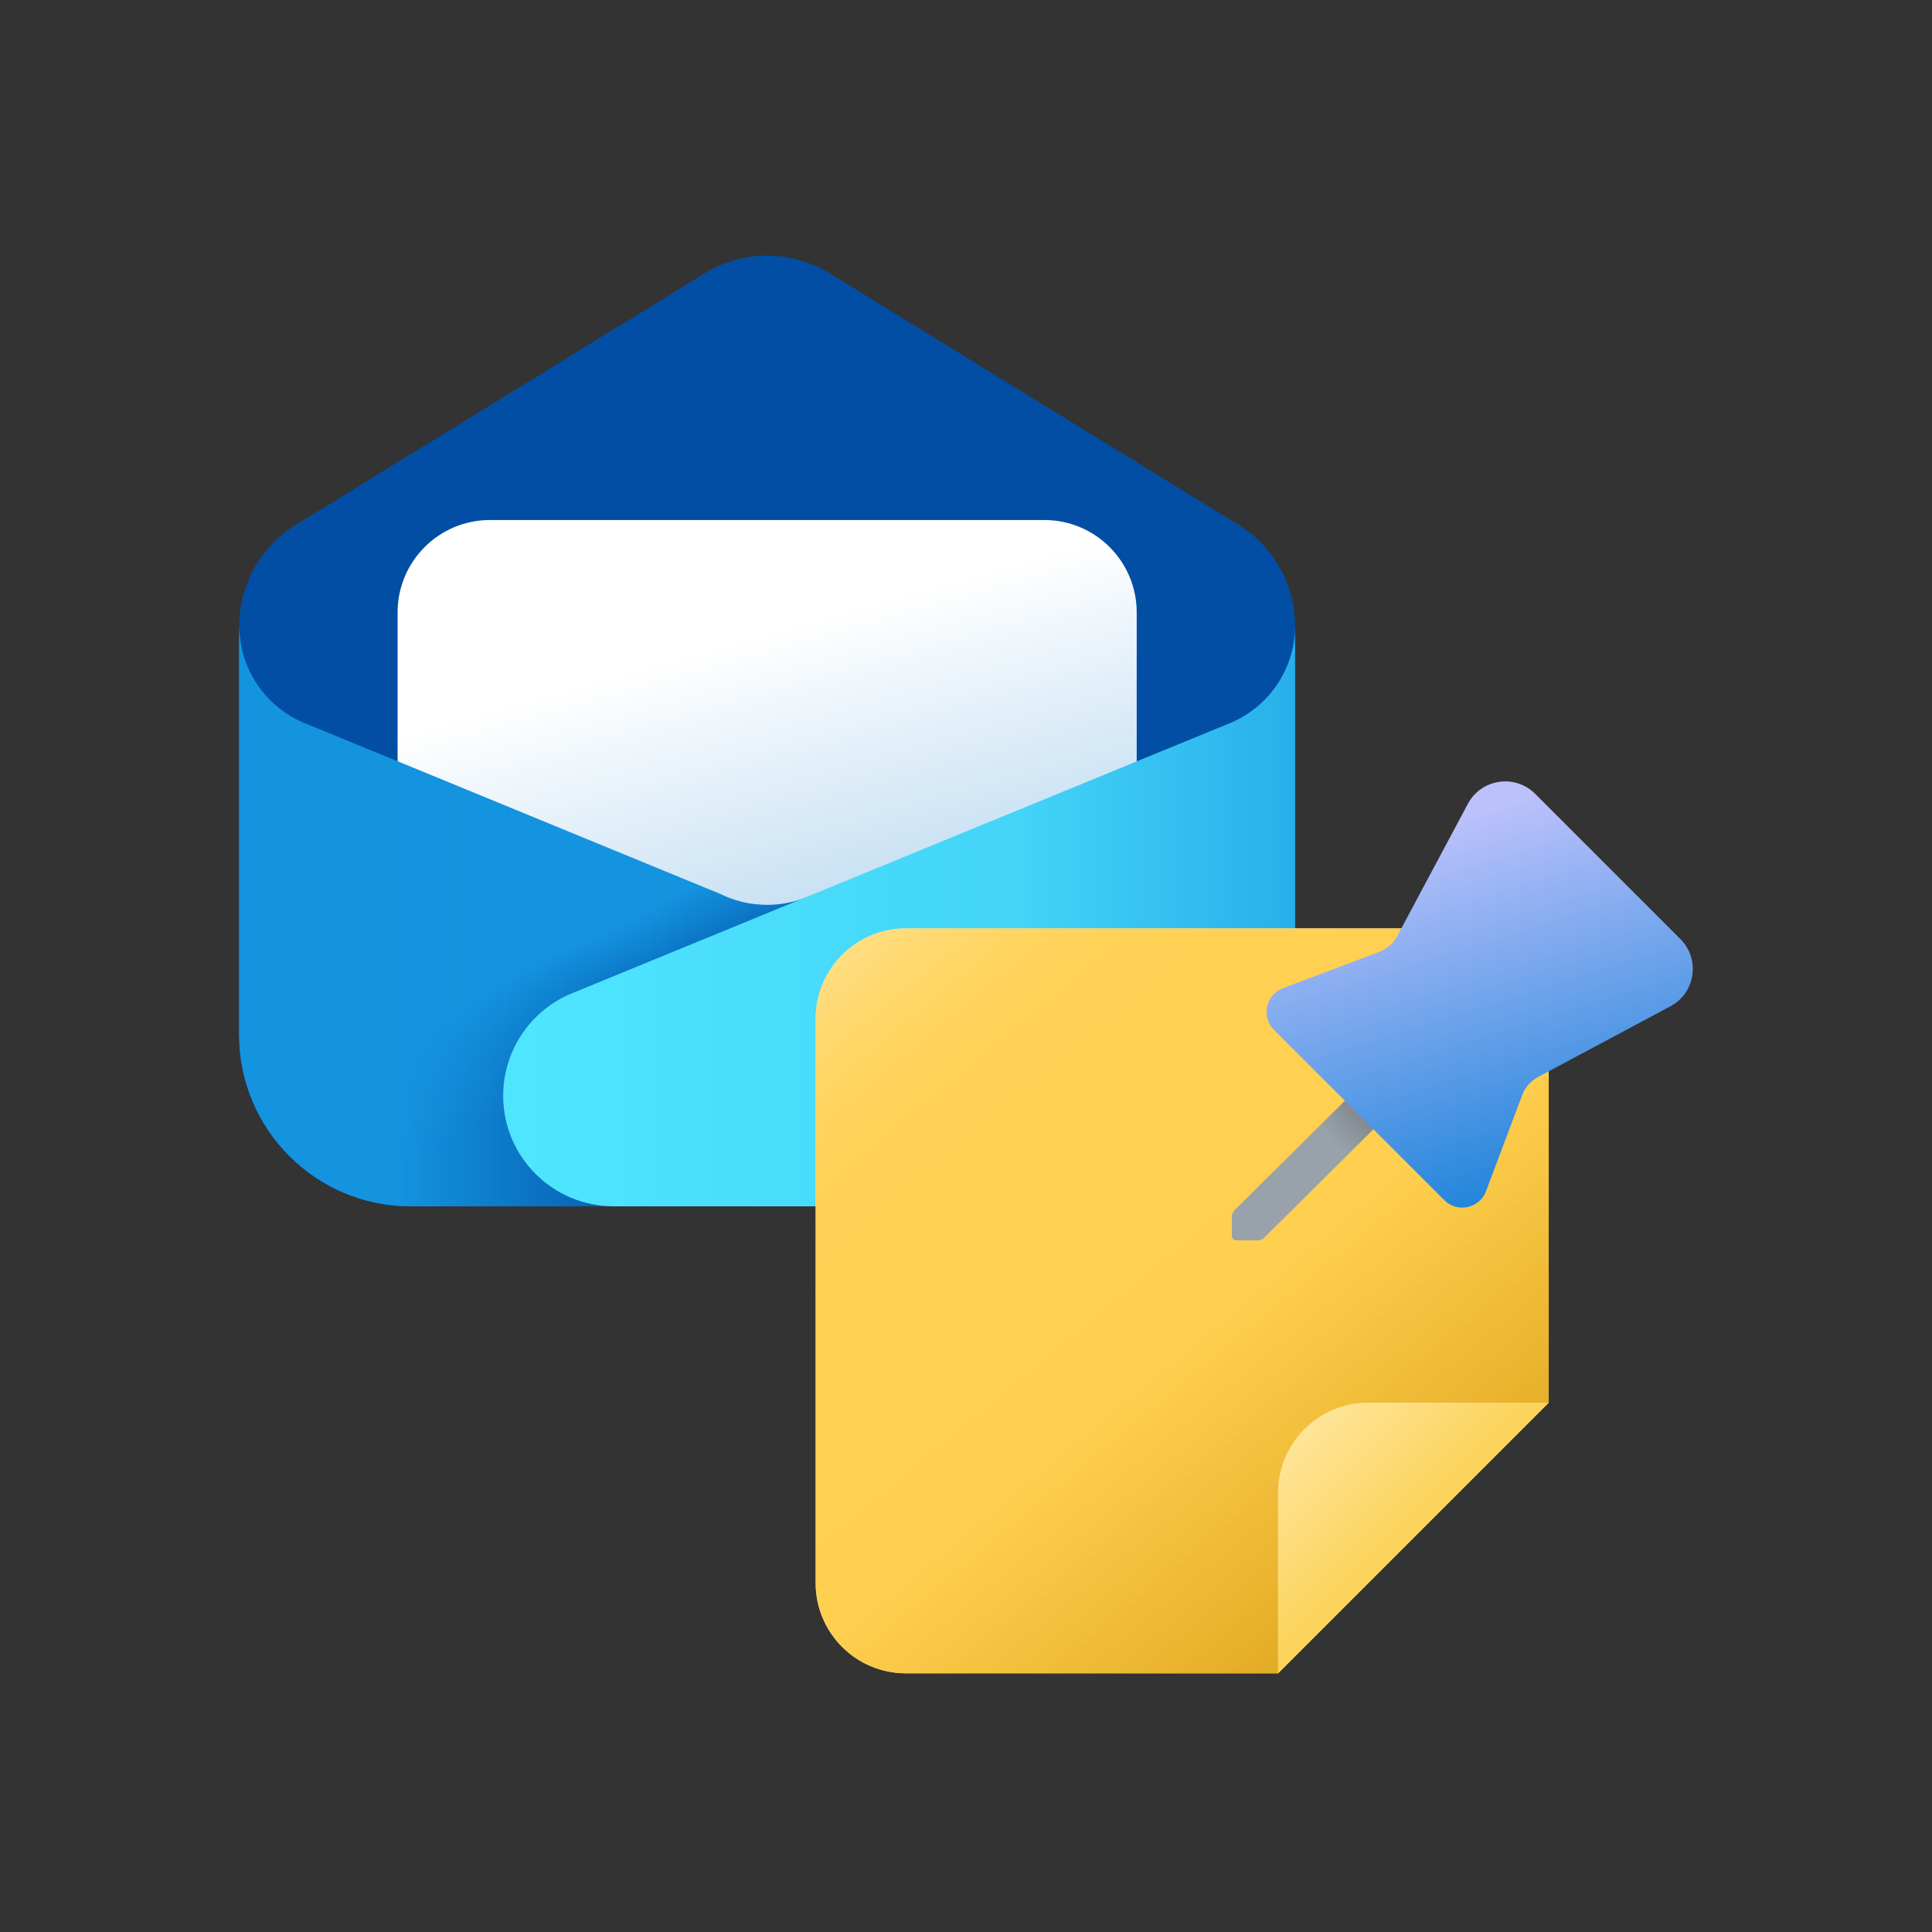
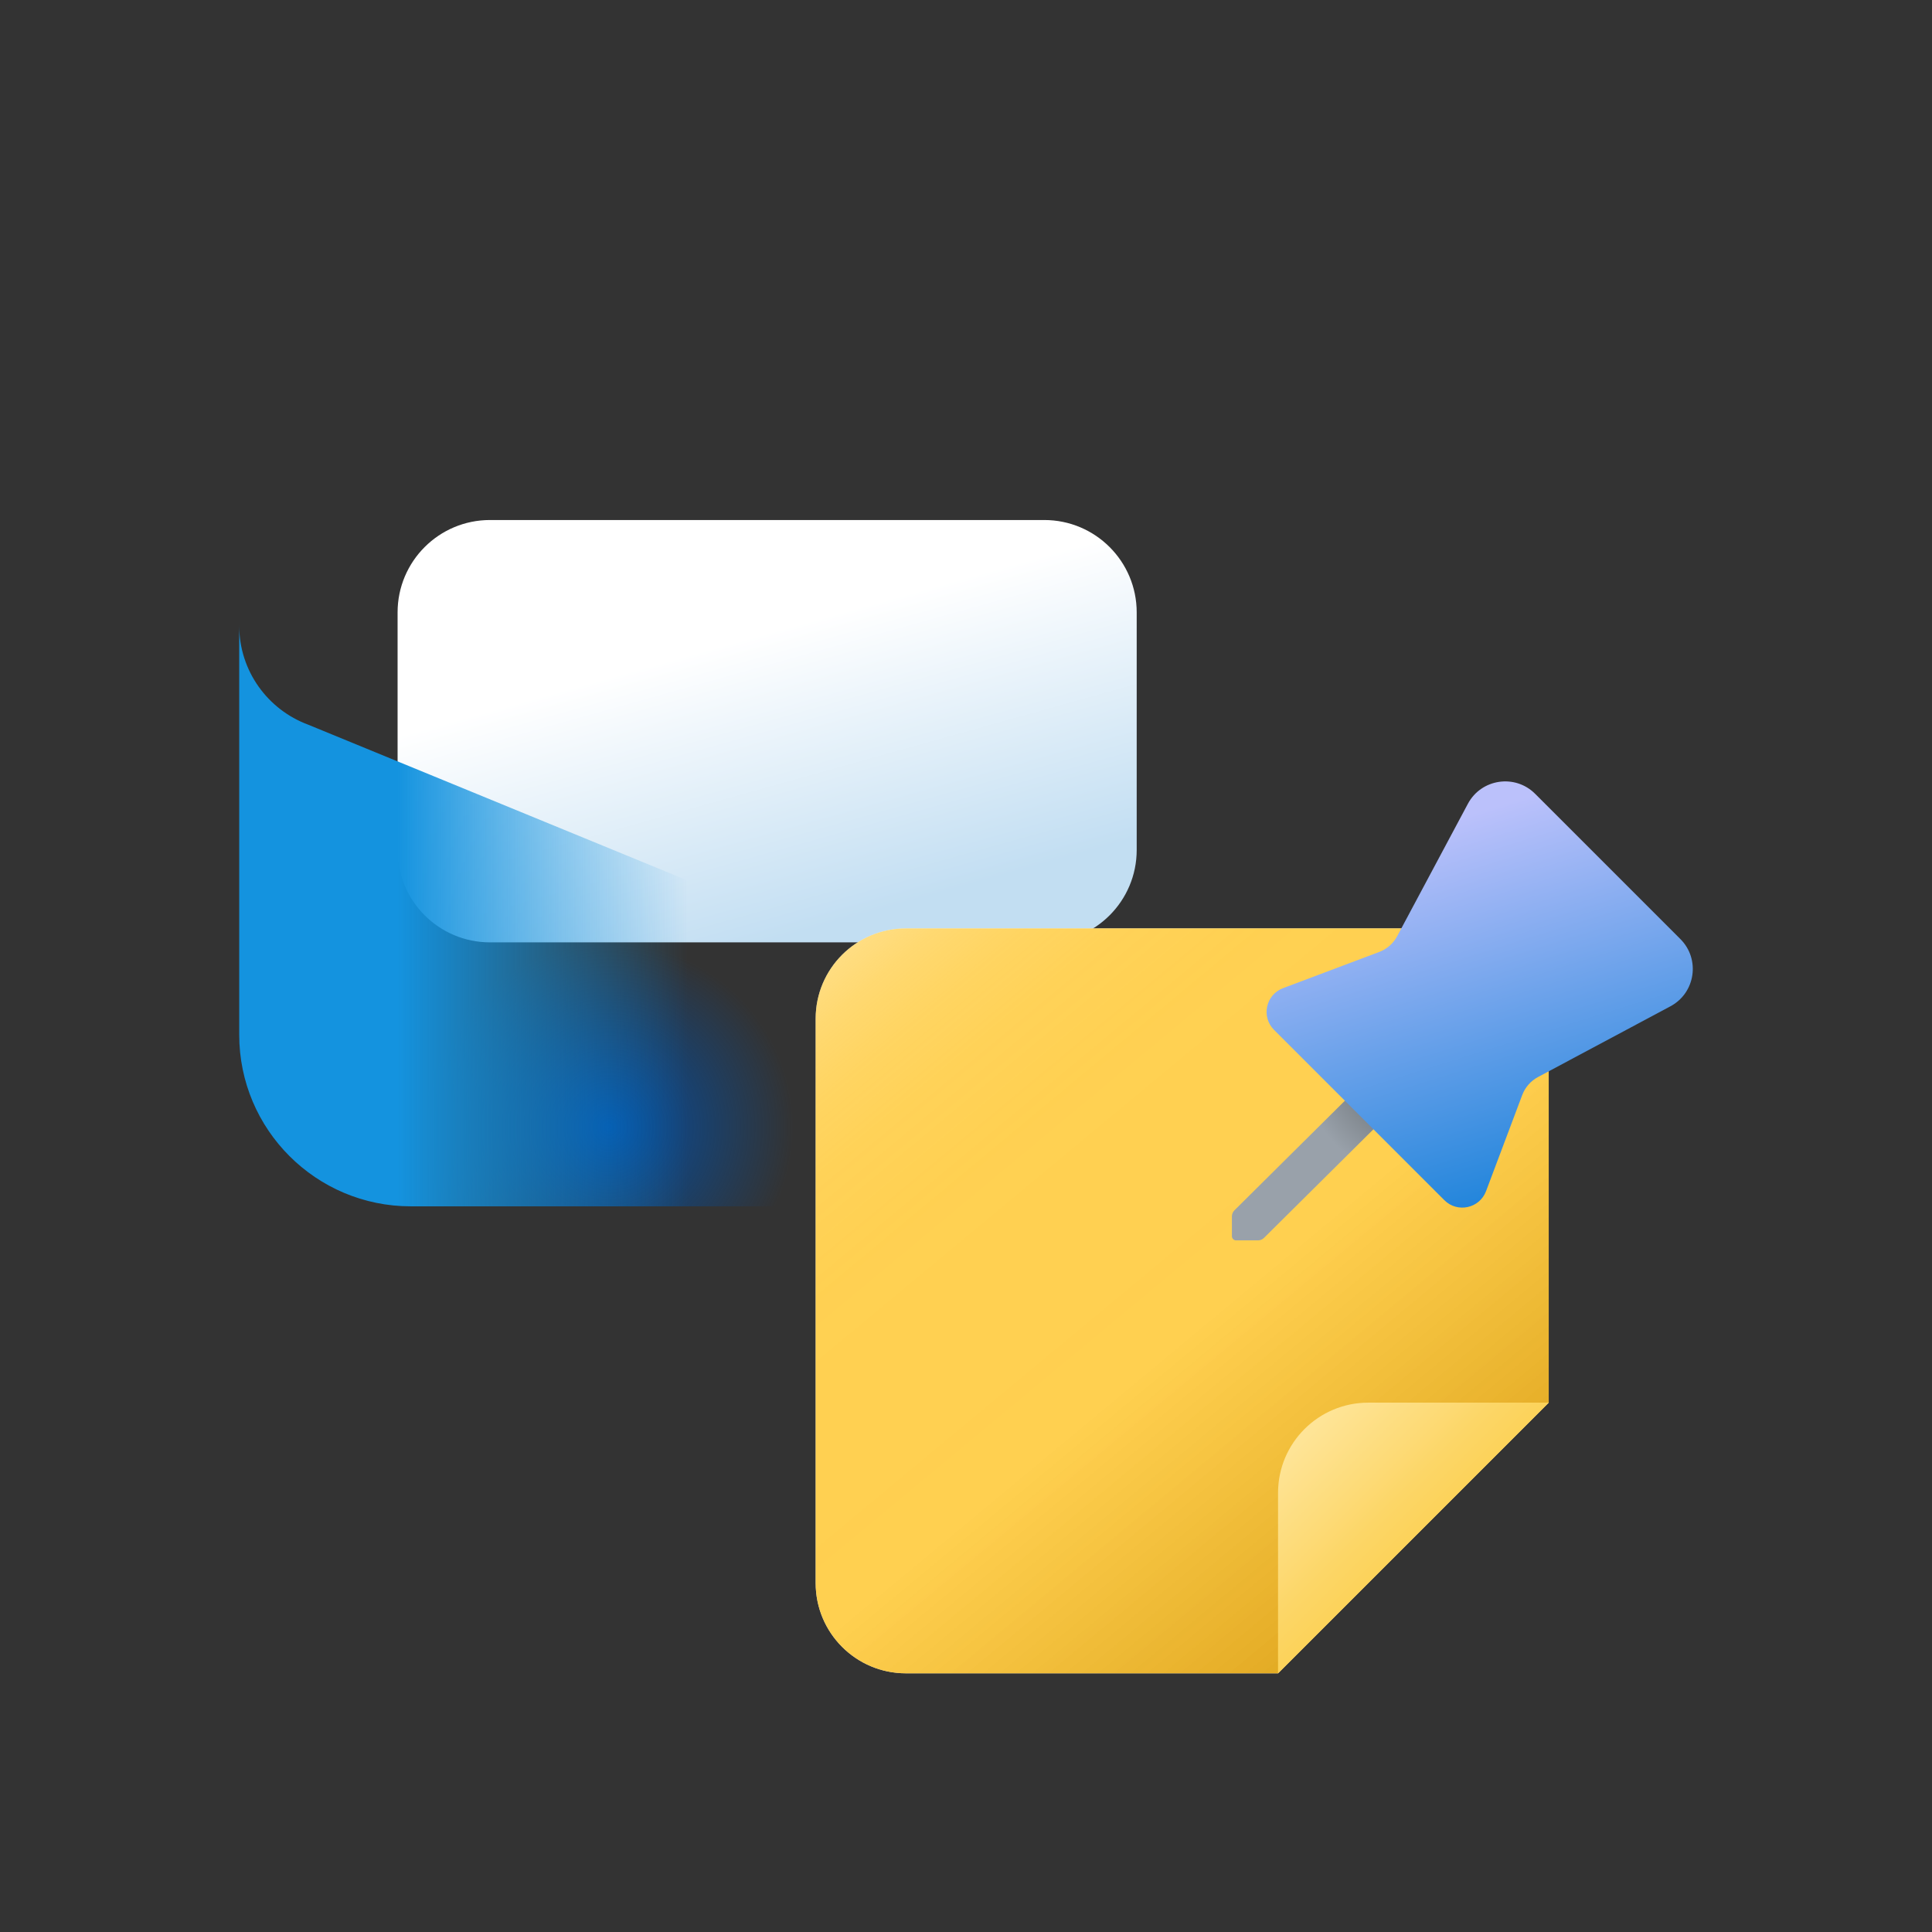
<svg xmlns="http://www.w3.org/2000/svg" id="Layer_1" viewBox="0 0 1200 1200">
  <rect x="0" y="0" width="1200" height="1200" fill="#333333" stroke="none" />
  <defs>
    <style>.cls-1{fill:#fff;}.cls-2{fill:url(#linear-gradient-3);}.cls-2,.cls-3,.cls-4,.cls-5,.cls-6{fill-rule:evenodd;}.cls-7{fill:url(#linear-gradient-5);}.cls-3{fill:#1493df;}.cls-4{fill:url(#linear-gradient-2);}.cls-8{fill:url(#radial-gradient-2);}.cls-9{fill:#014ea4;}.cls-10{fill:url(#linear-gradient-7);}.cls-5{fill:url(#linear-gradient-4);}.cls-11{fill:url(#linear-gradient-6);}.cls-6{fill:url(#radial-gradient);}.cls-12{fill:url(#linear-gradient);}</style>
    <linearGradient id="linear-gradient" x1="436.886" y1="889.842" x2="510.532" y2="626.711" gradientTransform="translate(0 1202.504) scale(1 -1)" gradientUnits="userSpaceOnUse">
      <stop offset=".321" stop-color="#fff" />
      <stop offset="1" stop-color="#c2def2" />
    </linearGradient>
    <radialGradient id="radial-gradient" cx="195.668" cy="1306.713" fx="195.668" fy="1306.713" r="32.791" gradientTransform="translate(-4195.382 15.252) rotate(90) scale(3.5 -3.5)" gradientUnits="userSpaceOnUse">
      <stop offset="0" stop-color="#014ea4" />
      <stop offset="1" stop-color="#014ea4" stop-opacity="0" />
    </radialGradient>
    <linearGradient id="linear-gradient-2" x1="394.747" y1="551.72" x2="361.957" y2="617.302" gradientTransform="translate(0 1202.504) scale(1 -1)" gradientUnits="userSpaceOnUse">
      <stop offset="0" stop-color="#014ea4" />
      <stop offset="1" stop-color="#014ea4" stop-opacity="0" />
    </linearGradient>
    <linearGradient id="linear-gradient-3" x1="246.951" y1="633.579" x2="427.301" y2="633.579" gradientTransform="translate(0 1202.504) scale(1 -1)" gradientUnits="userSpaceOnUse">
      <stop offset="0" stop-color="#1493df" />
      <stop offset="1" stop-color="#1493df" stop-opacity="0" />
    </linearGradient>
    <linearGradient id="linear-gradient-4" x1="307.528" y1="633.579" x2="804.4" y2="633.579" gradientTransform="translate(0 1202.504) scale(1 -1)" gradientUnits="userSpaceOnUse">
      <stop offset="0" stop-color="#50e6ff" />
      <stop offset=".654" stop-color="#43d4f8" />
      <stop offset="1" stop-color="#28afea" />
    </linearGradient>
    <linearGradient id="linear-gradient-5" x1="483.985" y1="506.906" x2="957.612" y2="1076.639" gradientUnits="userSpaceOnUse">
      <stop offset="0" stop-color="#ffc424" stop-opacity="0" />
      <stop offset=".003" stop-color="#ffc424" stop-opacity=".024" />
      <stop offset=".028" stop-color="#ffc424" stop-opacity=".185" />
      <stop offset=".057" stop-color="#ffc424" stop-opacity=".333" />
      <stop offset=".087" stop-color="#ffc424" stop-opacity=".46" />
      <stop offset=".121" stop-color="#ffc424" stop-opacity=".567" />
      <stop offset=".159" stop-color="#ffc424" stop-opacity=".653" />
      <stop offset=".204" stop-color="#ffc424" stop-opacity=".72" />
      <stop offset=".259" stop-color="#ffc424" stop-opacity=".766" />
      <stop offset=".337" stop-color="#ffc424" stop-opacity=".793" />
      <stop offset=".552" stop-color="#ffc424" stop-opacity=".8" />
      <stop offset="1" stop-color="#cc8e05" />
    </linearGradient>
    <linearGradient id="linear-gradient-6" x1="961.931" y1="-9524.472" x2="793.817" y2="-9692.586" gradientTransform="translate(0 10563.793)" gradientUnits="userSpaceOnUse">
      <stop offset=".199" stop-color="#fec832" />
      <stop offset=".601" stop-color="#fcd667" />
      <stop offset=".68" stop-color="#fdda75" />
      <stop offset=".886" stop-color="#fee496" />
      <stop offset="1" stop-color="#ffe8a2" />
    </linearGradient>
    <radialGradient id="radial-gradient-2" cx="882.01" cy="542.304" fx="882.01" fy="542.304" r="78.472" gradientTransform="translate(0 1202.504) scale(1 -1)" gradientUnits="userSpaceOnUse">
      <stop offset=".497" stop-color="#787f85" />
      <stop offset=".637" stop-color="#838a91" />
      <stop offset=".931" stop-color="#99a1aa" />
    </radialGradient>
    <linearGradient id="linear-gradient-7" x1="875.917" y1="726.001" x2="972.841" y2="416.249" gradientTransform="translate(0 1202.504) scale(1 -1)" gradientUnits="userSpaceOnUse">
      <stop offset=".12" stop-color="#bbc1fb" />
      <stop offset="1" stop-color="#0078d4" />
    </linearGradient>
  </defs>
-   <path class="cls-9" d="M148.579,388.827c0-25.628,13.299-49.421,35.13-62.846l254.13-156.29c23.704-14.579,53.596-14.579,77.301,0l254.13,156.29c21.829,13.425,35.129,37.218,35.129,62.846v253.878c0,58.856-47.714,106.57-106.57,106.57H255.149c-58.857,0-106.57-47.714-106.57-106.57v-253.878Z" />
  <path class="cls-12" d="M246.951,380.377c0-31.692,25.692-57.384,57.384-57.384h344.305c31.692,0,57.384,25.692,57.384,57.384v147.559c0,31.692-25.692,57.384-57.384,57.384h-344.305c-31.692,0-57.384-25.692-57.384-57.384v-147.559Z" />
-   <path class="cls-3" d="M148.579,388.575c0,28.186,17.781,52.219,42.739,61.494l255.852,105.071c8.824,4.414,18.779,6.899,29.318,6.899,8.654,0,16.914-1.676,24.478-4.719h.885l50.996,3.627c49.35,3.512,87.594,44.569,87.594,94.044,0,52.072-42.212,94.284-94.284,94.284H255.149c-58.857,0-106.57-47.711-106.57-106.57v-254.13Z" />
  <path class="cls-6" d="M148.579,388.575c0,28.186,17.781,52.219,42.739,61.494l255.852,105.071c8.824,4.414,18.779,6.899,29.318,6.899,8.654,0,16.914-1.676,24.478-4.719h.885l50.996,3.627c49.35,3.512,87.594,44.569,87.594,94.044,0,52.072-42.212,94.284-94.284,94.284H255.149c-58.857,0-106.57-47.711-106.57-106.57v-254.13Z" />
-   <path class="cls-4" d="M148.579,388.575c0,28.186,17.781,52.219,42.739,61.494l255.852,105.071c8.824,4.414,18.779,6.899,29.318,6.899,8.654,0,16.914-1.676,24.478-4.719h.885l50.996,3.627c49.35,3.512,87.594,44.569,87.594,94.044,0,52.072-42.212,94.284-94.284,94.284H255.149c-58.857,0-106.57-47.711-106.57-106.57v-254.13Z" />
  <path class="cls-2" d="M148.579,388.575c0,28.186,17.781,52.219,42.739,61.494l255.852,105.071c8.824,4.414,18.779,6.899,29.318,6.899,8.654,0,16.914-1.676,24.478-4.719h.885l50.996,3.627c49.35,3.512,87.594,44.569,87.594,94.044,0,52.072-42.212,94.284-94.284,94.284H255.149c-58.857,0-106.57-47.711-106.57-106.57v-254.13Z" />
-   <path class="cls-5" d="M761.657,450.068c24.957-9.275,42.74-33.308,42.74-61.494v254.13c0,58.86-47.714,106.57-106.57,106.57h-316.585c-37.947,0-68.708-30.761-68.708-68.707,0-27.866,16.831-52.97,42.607-63.559l406.517-166.941Z" />
  <path class="cls-1" d="M961.931,871.207v-238.519c0-30.949-25.089-56.038-56.038-56.038h-343.232c-30.949,0-56.038,25.089-56.038,56.038v350.595c0,30.949,25.089,56.038,56.038,56.038h231.156l168.114-168.114Z" />
  <path class="cls-7" d="M961.931,871.207v-238.519c0-30.949-25.089-56.038-56.038-56.038h-343.232c-30.949,0-56.038,25.089-56.038,56.038v350.595c0,30.949,25.089,56.038,56.038,56.038h231.156l168.114-168.114Z" />
  <path class="cls-11" d="M961.931,871.207h-112.076c-30.947,0-56.038,25.089-56.038,56.038v112.076l168.114-168.114Z" />
  <path class="cls-8" d="M858.241,696.286l-73.148,72.588c-.986.986-2.323,1.54-3.717,1.54h-13.594c-1.452,0-2.629-1.178-2.629-2.629v-12.281c0-1.393.554-2.731,1.54-3.717l73.805-73.246,17.743,17.743Z" />
  <path class="cls-10" d="M852.81,701.159l44.285,44.285c8.105,8.106,21.875,5.131,25.913-5.596l22.486-59.736c1.798-4.777,5.272-8.736,9.774-11.141l82.247-43.928c15.564-8.313,18.682-29.296,6.204-41.773l-90.221-90.222c-12.477-12.477-33.461-9.361-41.773,6.204l-43.928,82.248c-2.404,4.502-6.364,7.976-11.141,9.774l-59.736,22.486c-10.727,4.038-13.701,17.808-5.596,25.913l43.744,43.744,17.743,17.743Z" />
</svg>